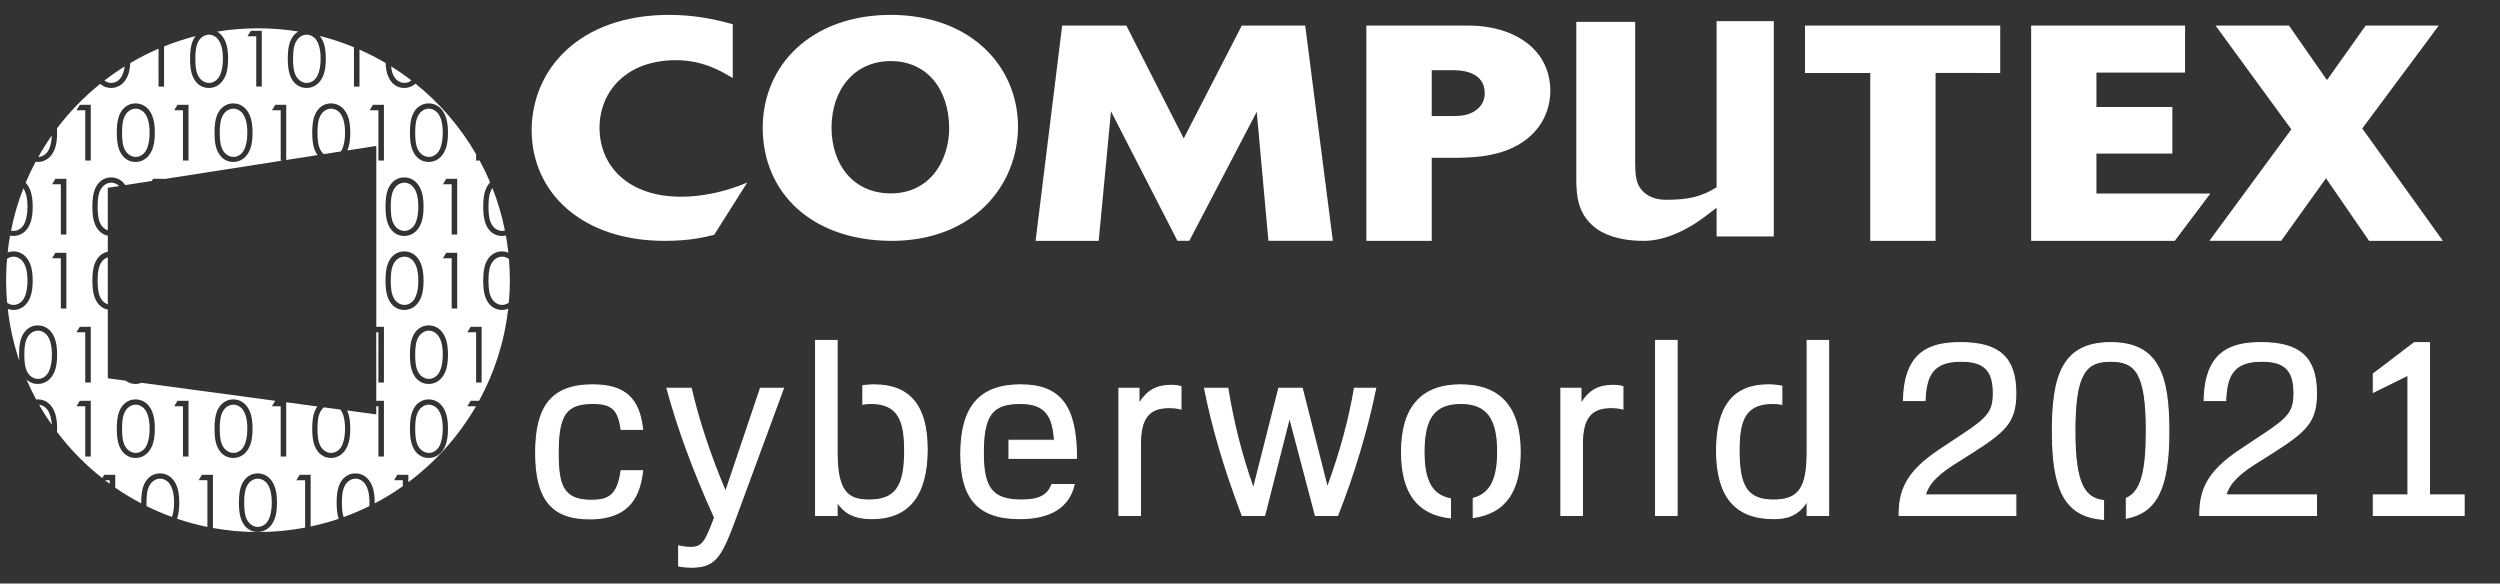
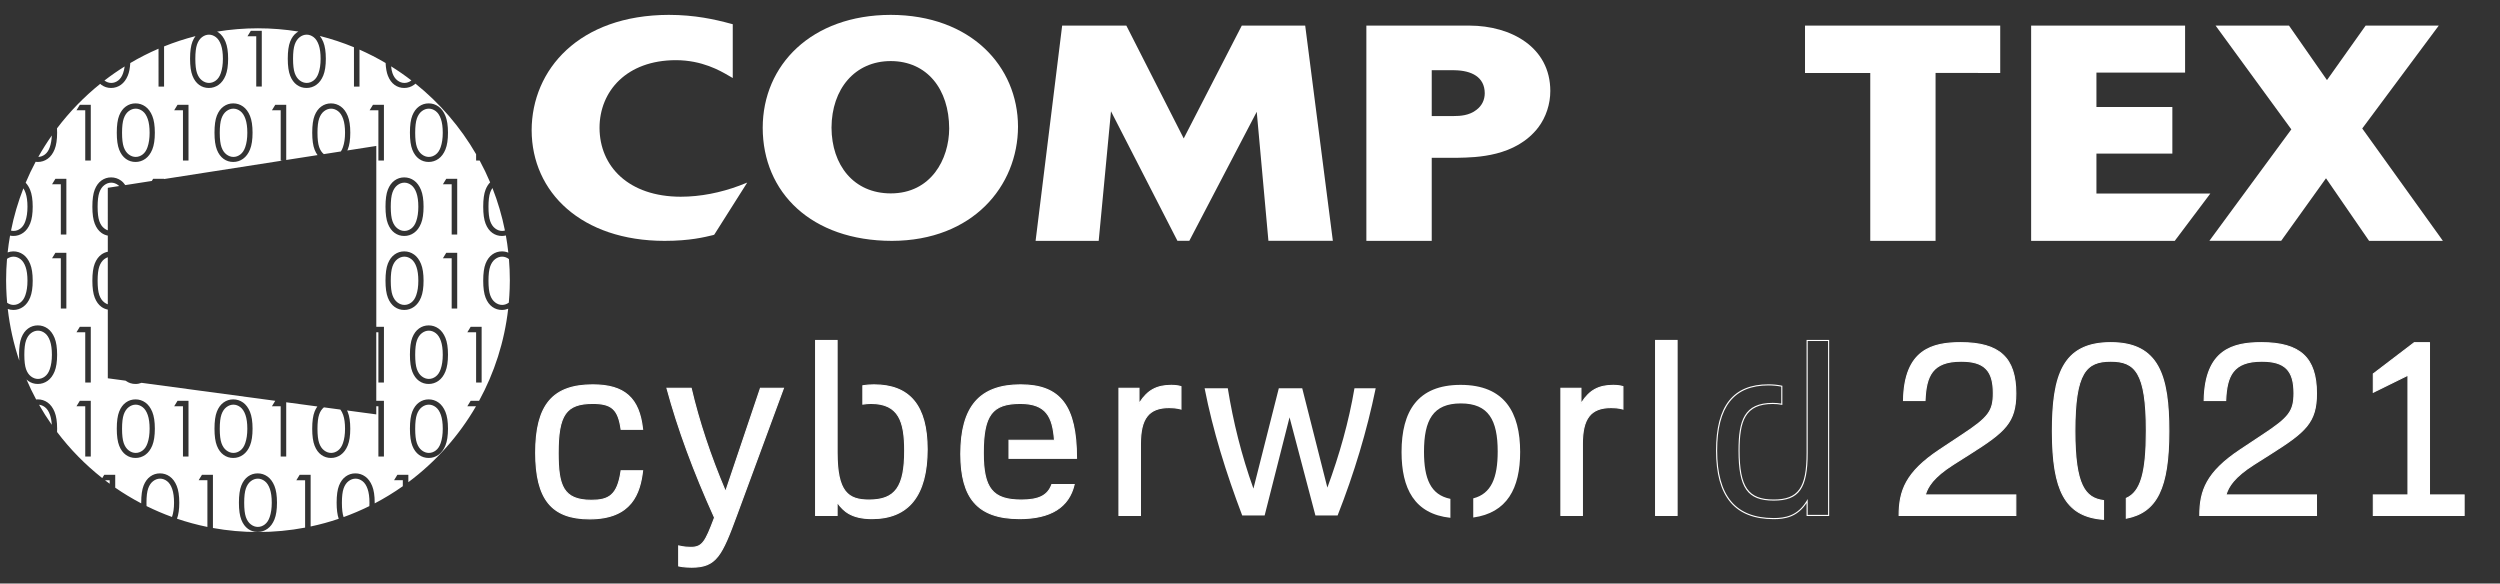
<svg xmlns="http://www.w3.org/2000/svg" version="1.1" id="svg2" x="0px" y="0px" width="1122.52px" height="262px" viewBox="0 0 1122.52 262" enable-background="new 0 0 1122.52 262" xml:space="preserve">
  <rect x="0" y="0" width="1122.52" height="262" fill="#333333" stroke="none" />
  <rect x="-187.087" y="-132.285" fill="none" width="1496.691" height="1058.276" />
  <g>
    <path fill="#FFFFFF" d="M305.615,88.332c-23.293-0.044-36.382-13.532-36.422-30.955c0.04-16.479,12.199-30.332,34.263-30.361   c11.829,0,19.981,4.787,23.581,6.873l1.976,1.144V10.867l-1.002-0.253c-6.994-1.897-15.993-3.935-27.754-3.935   c-40.309,0.102-61.471,24.583-61.544,51.797c0.073,27.944,22.438,49.637,59.677,49.676c11.421,0,18.006-1.688,21.786-2.592   l0.501-0.161l0.268-0.409l14.568-23.021l-3.619,1.425C323.593,86.483,314.594,88.332,305.615,88.332" />
    <polygon fill="#FFFFFF" points="1095.385,106.046 1060.664,57.688 1095.009,11.509 1062.178,11.509 1044.83,35.961 1027.78,11.495    994.811,11.495 1028.828,58.087 992.037,108.114 1024.277,108.114 1044.395,80.043 1063.742,108.153 1096.871,108.153  " />
    <polygon fill="#FFFFFF" points="810.463,32.774 839.765,32.774 839.765,108.153 869.084,108.153 869.084,32.741 898.114,32.774    898.114,11.495 810.463,11.495  " />
    <polygon fill="#FFFFFF" points="941.316,86.887 941.316,68.958 975.404,68.958 975.404,48.033 941.316,48.033 941.316,32.585    981.122,32.585 981.122,11.509 911.995,11.509 911.995,108.153 976.497,108.153 976.901,107.588 992.471,86.887  " />
    <path fill="#FFFFFF" d="M659.834,11.495h-46.325v96.658h29.349V70.84h11.889c7.869-0.175,25.771-0.325,36.004-13.687   c3.399-4.524,5.351-10.385,5.351-16.286C696.1,21.178,678.473,11.539,659.834,11.495z M662.942,49.322   c-3.2,2.544-7.349,2.778-10.044,2.778h-10.04V31.534h10.138c7.743,0.098,13.639,3.035,13.669,10.327   C666.662,44.818,665.416,47.455,662.942,49.322z" />
    <polygon fill="#FFFFFF" points="557.563,11.509 531.5,62.154 505.737,11.495 476.916,11.495 464.99,108.153 493.323,108.153    498.844,49.97 528.664,108.114 534.021,108.114 564.283,50.198 569.528,108.114 598.459,108.114 586.046,11.509  " />
-     <path fill="#FFFFFF" d="M770.763,84.183l-0.015,0.02v-0.107c-6.979,4.393-13.075,5.608-22.738,5.608   c-6.966,0-11.826-3.542-13.14-8.848c-0.666-2.636-0.666-5.589-0.666-11.319V9.831h-26.432v71.486   c0.17,6.042,0.351,14.116,7.923,20.474c3.8,3.269,11.071,6.362,22.313,6.362c7.476,0,17.219-2.991,28.25-11.435l4.504-3.444v12.915   h25.683V9.476h-25.683V84.183z" />
    <g>
      <g>
        <path fill="#FFFFFF" d="M399.928,6.679c-35.551,0.059-57.436,22.467-57.464,50.698c0.028,29.015,21.81,50.737,58.048,50.776     c36.324-0.107,56.529-24.646,56.583-51.296C457.041,29.774,435.922,6.738,399.928,6.679z M399.928,86.838     c-16.664-0.029-26.5-12.734-26.572-29.52c0.073-17.389,10.482-29.871,26.572-29.894c16.343,0.023,26.217,12.612,26.266,30.278     C426.145,71.483,418.057,86.838,399.928,86.838z" />
      </g>
    </g>
  </g>
  <g>
    <path fill="#FFFFFF" d="M278.885,192.753c-1.315-9.313-4.602-11.614-12.71-11.614c-12.053,0-15.56,5.149-15.56,22.243   c0,15.121,2.521,21.257,14.901,21.257c8.108,0,11.834-2.52,13.368-13.258h9.643c-1.425,12.271-6.574,21.586-23.776,21.586   c-17.751,0-24.216-9.861-24.216-29.693c0-18.957,5.807-30.463,25.64-30.463c14.792,0,20.928,6.465,22.353,19.942H278.885z" />
    <path fill="#FFFFFF" d="M264.75,233.217c-17.149,0-24.466-8.955-24.466-29.943c0-21.527,7.742-30.713,25.89-30.713   c14.348,0,21.106,6.031,22.602,20.166l0.029,0.276h-10.138l-0.03-0.215c-1.249-8.843-4.044-11.399-12.463-11.399   c-11.875,0-15.311,4.934-15.311,21.993c0,14.526,2.115,21.007,14.652,21.007c7.627,0,11.536-1.951,13.121-13.043l0.031-0.215h10.14   l-0.032,0.279C287.597,221.563,283.801,233.217,264.75,233.217z M266.175,173.061c-17.797,0-25.39,9.035-25.39,30.213   c0,20.639,7.167,29.443,23.966,29.443c18.481,0,22.303-11.205,23.496-21.086h-9.146c-1.648,11.201-5.879,13.258-13.584,13.258   c-12.885,0-15.151-6.935-15.151-21.507c0-17.237,3.693-22.493,15.81-22.493c8.582,0,11.629,2.721,12.927,11.614h9.147   C286.729,178.88,280.113,173.061,266.175,173.061z" />
  </g>
  <g>
    <path fill="#FFFFFF" d="M330.824,231.104c-6.902,18.737-9.423,23.56-20.271,23.56c-3.616,0-5.809-0.548-5.809-0.548v-8.985   c0,0,2.302,0.658,5.369,0.658c5.261,0,6.575-2.302,10.738-13.368c-8.766-19.395-16.107-38.68-21.367-58.074h10.849   c3.615,15.45,8.875,31.01,15.449,46.459l15.669-46.459h10.301L330.824,231.104z" />
    <path fill="#FFFFFF" d="M310.554,254.912c-3.605,0-5.777-0.532-5.868-0.557l-0.189-0.047v-9.512l0.319,0.092   c0.022,0.006,2.307,0.647,5.3,0.647c5.077,0,6.342-2.151,10.468-13.109c-9.435-20.887-16.415-39.866-21.337-58.018l-0.085-0.315   h11.373l0.045,0.193c3.455,14.764,8.563,30.175,15.18,45.813l15.516-46.006h10.838l-0.124,0.338l-20.929,56.758   C324.276,249.604,321.819,254.912,310.554,254.912z M304.995,253.914c0.604,0.127,2.612,0.498,5.559,0.498   c10.433,0,12.939-4.133,20.037-23.395l20.805-56.424h-9.762l-15.822,46.911l-0.257-0.604   c-6.727-15.803-11.912-31.381-15.418-46.307h-10.322c4.917,18.059,11.876,36.942,21.269,57.723l0.042,0.094l-0.037,0.097   c-4.191,11.14-5.598,13.53-10.973,13.53c-2.441,0-4.381-0.406-5.119-0.585L304.995,253.914L304.995,253.914z" />
  </g>
  <g>
    <path fill="#FFFFFF" d="M511.408,181.357c3.506-5.809,7.562-8.328,14.573-8.328c2.739,0,4.273,0.549,4.273,0.549v10.08   c0,0-1.862-0.657-5.26-0.657c-9.423,0-12.93,5.26-12.93,16.326v32.104h-9.643v-57.088h8.984L511.408,181.357L511.408,181.357z" />
    <path fill="#FFFFFF" d="M512.316,231.684h-10.143v-57.588h9.484v6.389c3.526-5.459,7.734-7.703,14.323-7.703   c2.751,0,4.293,0.539,4.357,0.563l0.166,0.061v10.607l-0.333-0.117c-0.019-0.006-1.871-0.643-5.177-0.643   c-9.006,0-12.68,4.657-12.68,16.076L512.316,231.684L512.316,231.684z M502.674,231.184h9.143v-31.855   c0-11.619,3.941-16.576,13.18-16.576c2.62,0,4.328,0.382,5.01,0.57v-9.561c-0.461-0.134-1.868-0.48-4.023-0.48   c-6.768,0-10.794,2.301-14.359,8.205l-0.464,0.77v-7.66h-8.484L502.674,231.184L502.674,231.184z" />
  </g>
  <g>
    <path fill="#FFFFFF" d="M557.758,231.434c-7.232-19.065-13.149-38.021-16.875-57.088h10.41c2.41,15.012,6.136,30.022,11.505,45.034   l11.396-45.034h10.52l11.285,44.596c5.479-14.901,9.644-29.693,12.163-44.596h9.532c-3.943,19.176-9.642,38.131-17.093,57.088   h-9.972l-11.614-44.05l-11.177,44.05H557.758z" />
-     <path fill="#FFFFFF" d="M600.771,231.684h-10.334l-0.05-0.188l-11.367-43.114l-10.987,43.302h-10.446l-0.063-0.162   c-7.942-20.938-13.466-39.625-16.886-57.129l-0.06-0.297h10.927l0.033,0.209c2.441,15.205,6.215,30.075,11.219,44.217   l11.241-44.426h10.906l0.048,0.188l11.089,43.813c5.603-15.359,9.487-29.693,11.872-43.793l0.035-0.207H618l-0.063,0.301   c-3.896,18.947-9.653,38.17-17.105,57.129L600.771,231.684z M590.822,231.184h9.609c7.372-18.781,13.076-37.817,16.956-56.588   h-9.016c-2.432,14.295-6.402,28.83-12.14,44.432l-0.278,0.76l-11.437-45.191h-10.13l-11.549,45.644l-0.276-0.773   c-5.128-14.335-8.991-29.43-11.483-44.868h-9.893c3.41,17.344,8.889,35.858,16.743,56.588h9.714l11.366-44.797L590.822,231.184z" />
  </g>
  <g>
    <path fill="#FFFFFF" d="M709.849,181.357c3.507-5.809,7.561-8.328,14.573-8.328c2.738,0,4.272,0.549,4.272,0.549v10.08   c0,0-1.862-0.657-5.26-0.657c-9.423,0-12.93,5.26-12.93,16.326v32.104h-9.643v-57.088h8.984v7.014H709.849z" />
    <path fill="#FFFFFF" d="M710.756,231.684h-10.143v-57.588h9.484v6.391c3.525-5.461,7.733-7.705,14.323-7.705   c2.751,0,4.293,0.539,4.356,0.563l0.166,0.061v10.607l-0.333-0.117c-0.019-0.006-1.87-0.643-5.177-0.643   c-9.006,0-12.68,4.657-12.68,16.076v32.355H710.756z M701.115,231.184h9.143v-31.855c0-11.619,3.94-16.576,13.18-16.576   c2.62,0,4.328,0.382,5.01,0.57v-9.561c-0.462-0.134-1.868-0.48-4.022-0.48c-6.769,0-10.793,2.301-14.359,8.205l-0.464,0.77v-7.66   h-8.484v56.588H701.115z" />
  </g>
  <g>
    <path fill="#FFFFFF" d="M753.021,231.434h-9.642v-78.564h9.642V231.434z" />
    <path fill="#FFFFFF" d="M753.271,231.684h-10.142v-79.064h10.142V231.684z M743.629,231.184h9.142v-78.064h-9.142V231.184z" />
  </g>
  <g>
    <path fill="#FFFFFF" d="M905.112,222.229v9.205h-52.377c0-11.615,3.507-19.725,18.189-29.477l10.081-6.684   c11.505-7.562,14.024-10.409,14.024-18.737c0-9.423-3.287-14.354-14.464-14.354c-13.478,0-15.778,7.123-16.217,17.642h-9.644   c0.329-21.587,11.506-25.97,25.642-25.97c17.641,0,24.764,6.903,24.764,22.791c0,12.931-4.712,17.095-20.271,26.955l-7.779,4.933   c-9.314,5.917-11.615,10.3-12.602,13.696H905.112L905.112,222.229z" />
    <path fill="#FFFFFF" d="M905.362,231.684h-52.877v-0.25c0-11.103,2.994-19.519,18.301-29.685l10.082-6.685   c11.833-7.775,13.913-10.547,13.913-18.528c0-10.149-3.984-14.104-14.214-14.104c-12.748,0-15.508,6.381-15.967,17.401l-0.01,0.239   h-10.138l0.005-0.254c0.353-23.102,13.284-26.215,25.891-26.215c17.533,0,25.014,6.891,25.014,23.041   c0,13.141-4.979,17.4-20.388,27.166l-7.779,4.932c-8.961,5.691-11.358,9.882-12.398,13.234h40.565V231.684z M852.986,231.184   h51.876v-8.705h-40.734l0.093-0.318c1.016-3.496,3.318-7.874,12.708-13.838l7.779-4.932c15.23-9.654,20.154-13.857,20.154-26.744   c0-16.012-7.103-22.541-24.514-22.541c-12.315,0-24.95,3.031-25.387,25.469h9.148c0.502-11.178,3.4-17.641,16.456-17.641   c10.451,0,14.714,4.229,14.714,14.604c0,8.707-2.86,11.536-14.138,18.945l-10.081,6.684   C856.058,212.131,853.031,220.374,852.986,231.184z" />
  </g>
  <g>
    <path fill="#FFFFFF" d="M947.738,153.854c-20.38,0-26.188,12.82-26.188,39.775c0,25.809,5.302,38.273,22.938,39.549v-8.412   c-8.885-1.188-12.855-8.146-12.855-31.246c0-25.858,4.931-31.338,16.105-31.338c11.177,0,15.998,5.588,15.998,31.229   c0,19.646-2.824,27.622-8.99,30.345v8.914c14.65-2.836,19.071-15.436,19.071-39.04   C973.817,166.564,968.009,153.854,947.738,153.854z" />
    <path fill="#FFFFFF" d="M944.738,233.447l-0.268-0.021c-8.857-0.64-14.667-4.041-18.284-10.704   c-3.333-6.14-4.886-15.385-4.886-29.094c0-24.71,4.423-40.025,26.438-40.025c21.925,0,26.329,15.315,26.329,40.025   c0,25.586-5.404,36.602-19.273,39.285l-0.298,0.059v-9.381l0.149-0.064c6.362-2.811,8.841-11.254,8.841-30.116   c0-26.343-5.078-30.979-15.748-30.979c-10.743,0-15.855,4.652-15.855,31.088c0,24.513,4.635,29.929,12.64,30.998l0.217,0.029   L944.738,233.447L944.738,233.447z M947.738,154.104c-18.907,0-25.938,10.713-25.938,39.525c0,27.303,6.088,37.987,22.438,39.279   v-7.926c-9.487-1.385-12.855-9.666-12.855-31.463c0-26.703,5.508-31.588,16.355-31.588c10.776,0,16.248,4.867,16.248,31.479   c0,18.953-2.522,27.539-8.99,30.506v8.447c13.358-2.729,18.571-13.631,18.571-38.734   C973.567,164.816,966.567,154.104,947.738,154.104z" />
  </g>
  <g>
    <path fill="#FFFFFF" d="M1040.111,222.229v9.205h-52.377c0-11.615,3.507-19.725,18.189-29.477l10.081-6.684   c11.505-7.562,14.024-10.409,14.024-18.737c0-9.423-3.287-14.354-14.464-14.354c-13.479,0-15.778,7.123-16.217,17.642h-9.644   c0.329-21.587,11.505-25.97,25.642-25.97c17.641,0,24.764,6.903,24.764,22.791c0,12.931-4.712,17.095-20.271,26.955l-7.779,4.933   c-9.314,5.917-11.615,10.3-12.603,13.696H1040.111L1040.111,222.229z" />
    <path fill="#FFFFFF" d="M1040.361,231.684h-52.877v-0.25c0-11.103,2.994-19.519,18.301-29.685l10.082-6.685   c11.833-7.775,13.913-10.547,13.913-18.528c0-10.149-3.984-14.104-14.214-14.104c-12.748,0-15.508,6.381-15.967,17.401l-0.01,0.239   h-10.138l0.004-0.254c0.354-23.102,13.285-26.215,25.892-26.215c17.532,0,25.014,6.891,25.014,23.041   c0,13.141-4.979,17.4-20.388,27.166l-7.779,4.932c-8.961,5.691-11.359,9.882-12.398,13.234h40.565V231.684z M987.985,231.184   h51.876v-8.705h-40.735l0.094-0.318c1.016-3.496,3.318-7.874,12.708-13.838l7.778-4.932c15.231-9.654,20.155-13.857,20.155-26.744   c0-16.012-7.103-22.541-24.514-22.541c-12.315,0-24.95,3.031-25.388,25.469h9.149c0.502-11.178,3.4-17.641,16.456-17.641   c10.451,0,14.714,4.229,14.714,14.604c0,8.707-2.86,11.536-14.138,18.945l-10.081,6.684   C991.057,212.131,988.03,220.374,987.985,231.184z" />
  </g>
  <g>
    <path fill="#FFFFFF" d="M1081.202,222.229v-53.801l-15.56,7.67v-8.218l18.408-14.024h6.794v68.373h15.559v9.205h-40.761v-9.205   H1081.202z" />
    <path fill="#FFFFFF" d="M1106.655,231.684h-41.261v-9.705h15.56V168.83l-15.56,7.67v-8.744l18.574-14.15h7.128v68.373h15.559   V231.684z M1065.894,231.184h40.261v-8.705h-15.559v-68.373h-6.46l-18.242,13.898v7.691l15.561-7.67v54.453h-15.561V231.184   L1065.894,231.184z" />
  </g>
  <path fill="#FFFFFF" d="M189.42,69.335c0.988,0.75,2.031,1.125,3.132,1.125c1.112,0,2.151-0.366,3.115-1.099  c0.965-0.732,1.696-1.831,2.195-3.296c0.624-1.784,0.938-3.93,0.938-6.44c0-2.521-0.278-4.586-0.834-6.193s-1.325-2.783-2.307-3.527  c-0.982-0.744-2.018-1.116-3.107-1.116c-1.112,0-2.156,0.372-3.132,1.116c-0.977,0.744-1.72,1.84-2.23,3.288  c-0.511,1.446-0.766,3.59-0.766,6.43c0,2.829,0.252,4.967,0.757,6.415C187.686,67.486,188.432,68.585,189.42,69.335z M9.201,135.811  c0.965-0.731,1.696-1.83,2.195-3.295c0.624-1.785,0.938-3.932,0.938-6.441c0-2.521-0.278-4.586-0.834-6.193  c-0.557-1.607-1.325-2.783-2.308-3.527c-0.981-0.744-2.017-1.116-3.106-1.116c-1.038,0-2.014,0.338-2.934,0.986  c-0.265,3.158-0.407,6.35-0.407,9.576c0,0,0,0,0,0c0,1.254,0.028,2.502,0.068,3.747c0.07,2.152,0.207,4.287,0.396,6.406  c0.912,0.628,1.869,0.957,2.877,0.957C7.198,136.91,8.237,136.544,9.201,135.811z M88.462,32.814  c0.505,1.448,1.251,2.547,2.239,3.297c0.987,0.75,2.03,1.125,3.132,1.125c1.111,0,2.15-0.366,3.115-1.099  c0.965-0.732,1.696-1.831,2.195-3.296c0.624-1.784,0.938-3.93,0.938-6.44c0-2.521-0.278-4.586-0.834-6.193  c-0.557-1.607-1.325-2.783-2.308-3.527c-0.981-0.744-2.017-1.116-3.106-1.116c-1.112,0-2.156,0.372-3.132,1.116  c-0.977,0.744-1.721,1.84-2.23,3.288c-0.51,1.447-0.766,3.591-0.766,6.43C87.705,29.228,87.957,31.366,88.462,32.814z   M132.346,19.969c-0.511,1.447-0.766,3.591-0.766,6.43c0,2.829,0.252,4.967,0.757,6.415c0.505,1.448,1.251,2.547,2.239,3.297  c0.987,0.75,2.03,1.125,3.132,1.125c1.111,0,2.15-0.366,3.115-1.099c0.965-0.732,1.696-1.831,2.195-3.296  c0.624-1.784,0.938-3.93,0.938-6.44c0-2.521-0.278-4.586-0.834-6.193c-0.557-1.607-1.325-2.783-2.308-3.527  c-0.981-0.744-2.017-1.116-3.106-1.116c-1.112,0-2.156,0.372-3.132,1.116C133.6,17.425,132.856,18.521,132.346,19.969z   M53.074,36.137c0.965-0.732,1.696-1.831,2.195-3.296c0.317-0.908,0.553-1.912,0.709-3.007c-3.136,1.96-6.168,4.07-9.088,6.319  c0.969,0.719,1.99,1.083,3.068,1.083C51.071,37.236,52.11,36.87,53.074,36.137z M220.088,99.266  c0.505,1.448,1.251,2.547,2.239,3.297c0.987,0.75,2.03,1.125,3.132,1.125c0.431,0,0.848-0.072,1.257-0.182  c-1.316-6.585-3.201-12.965-5.607-19.083c-0.401,0.569-0.742,1.231-1.012,1.998c-0.51,1.447-0.766,3.591-0.766,6.43  C219.331,95.68,219.583,97.818,220.088,99.266z M178.451,36.111c0.987,0.75,2.03,1.125,3.132,1.125c1.111,0,2.15-0.366,3.115-1.099  c0.009-0.007,0.016-0.016,0.025-0.022c-2.927-2.253-5.968-4.365-9.112-6.327c0.125,1.215,0.323,2.229,0.601,3.026  C176.717,34.262,177.463,35.361,178.451,36.111z M22.364,66.065c0.52-1.487,0.812-3.241,0.898-5.232  c-2.175,3.094-4.197,6.303-6.059,9.615c1.055-0.032,2.045-0.387,2.965-1.086C21.133,68.629,21.865,67.53,22.364,66.065z   M20.16,182.809c-0.836-0.633-1.712-0.979-2.625-1.074c1.766,3.098,3.673,6.103,5.714,9.007c-0.104-1.728-0.364-3.197-0.782-4.406  C21.911,184.729,21.142,183.552,20.16,182.809z M49.245,217.21v-1.579h-2.112C47.831,216.165,48.535,216.691,49.245,217.21z   M9.201,102.589c0.965-0.732,1.696-1.831,2.195-3.296c0.624-1.784,0.938-3.93,0.938-6.44c0-2.521-0.278-4.586-0.834-6.193  c-0.279-0.807-0.613-1.505-1-2.094C8.118,90.648,6.25,96.988,4.943,103.53c0.375,0.094,0.754,0.158,1.143,0.158  C7.198,103.688,8.237,103.322,9.201,102.589z M75.003,216.033c-0.982-0.744-2.018-1.116-3.107-1.116  c-1.111,0-2.156,0.372-3.132,1.116c-0.976,0.742-1.72,1.84-2.229,3.287c-0.512,1.447-0.767,3.592-0.767,6.432  c0,0.521,0.012,1.011,0.029,1.485c3.7,1.829,7.515,3.462,11.431,4.885c0.609-1.771,0.917-3.893,0.917-6.37  c0-2.521-0.277-4.586-0.834-6.193C76.754,217.952,75.985,216.775,75.003,216.033z M162.752,216.033  c-0.982-0.744-2.018-1.116-3.107-1.116c-1.111,0-2.156,0.372-3.132,1.116c-0.976,0.742-1.72,1.84-2.229,3.287  c-0.511,1.447-0.767,3.592-0.767,6.432c0,2.828,0.252,4.966,0.757,6.414c0.001,0.005,0.004,0.009,0.005,0.013  c3.963-1.433,7.822-3.083,11.565-4.932c0.027-0.486,0.048-0.979,0.048-1.495c0-2.521-0.277-4.586-0.834-6.193  C164.503,217.952,163.734,216.775,162.752,216.033z M13.921,169.016c0.988,0.75,2.031,1.123,3.132,1.123  c1.112,0,2.151-0.365,3.115-1.099c0.965-0.731,1.697-1.831,2.195-3.297c0.624-1.783,0.938-3.931,0.938-6.438  c0-2.521-0.278-4.587-0.834-6.193c-0.556-1.607-1.325-2.783-2.307-3.526c-0.982-0.744-2.018-1.116-3.107-1.116  c-1.112,0-2.156,0.372-3.132,1.116c-0.977,0.743-1.72,1.84-2.23,3.287c-0.511,1.446-0.766,3.592-0.766,6.433  c0,2.827,0.252,4.965,0.757,6.413S12.933,168.266,13.921,169.016z M57.796,69.335c0.988,0.75,2.031,1.125,3.132,1.125  c1.112,0,2.151-0.366,3.115-1.099c0.965-0.732,1.697-1.831,2.195-3.296c0.624-1.784,0.938-3.93,0.938-6.44  c0-2.521-0.278-4.586-0.834-6.193s-1.325-2.783-2.307-3.527c-0.982-0.744-2.018-1.116-3.107-1.116c-1.112,0-2.156,0.372-3.132,1.116  c-0.977,0.744-1.72,1.84-2.23,3.288c-0.511,1.446-0.766,3.59-0.766,6.43c0,2.829,0.252,4.967,0.757,6.415  C56.062,67.486,56.808,68.585,57.796,69.335z M195.659,182.809c-0.982-0.744-2.018-1.115-3.107-1.115  c-1.112,0-2.156,0.371-3.132,1.115c-0.977,0.743-1.72,1.84-2.23,3.287c-0.511,1.448-0.766,3.592-0.766,6.432  c0,2.828,0.252,4.967,0.757,6.414c0.505,1.449,1.251,2.548,2.239,3.298s2.031,1.124,3.132,1.124c1.112,0,2.151-0.366,3.115-1.1  c0.965-0.731,1.696-1.83,2.195-3.297c0.624-1.783,0.938-3.93,0.938-6.439c0-2.521-0.278-4.586-0.834-6.192  S196.641,183.552,195.659,182.809z M44.599,119.642c-0.511,1.448-0.766,3.592-0.766,6.432c0,2.829,0.252,4.967,0.757,6.415  s1.251,2.548,2.239,3.297c0.508,0.386,1.031,0.669,1.569,0.855v-21.139c-0.541,0.186-1.065,0.467-1.569,0.852  C45.853,117.098,45.109,118.194,44.599,119.642z M152.827,183.897l-7.388-0.993c-0.922,0.74-1.634,1.8-2.125,3.191  c-0.511,1.448-0.766,3.592-0.766,6.432c0,2.828,0.252,4.967,0.757,6.414c0.505,1.449,1.251,2.548,2.239,3.298  s2.031,1.124,3.132,1.124c1.112,0,2.151-0.366,3.115-1.1c0.965-0.731,1.696-1.83,2.195-3.297c0.624-1.783,0.938-3.93,0.938-6.439  c0-2.521-0.278-4.586-0.834-6.192C153.752,185.356,153.324,184.557,152.827,183.897z M187.833,126.074  c0-2.521-0.278-4.586-0.834-6.193c-0.557-1.607-1.325-2.783-2.308-3.527c-0.981-0.744-2.017-1.116-3.106-1.116  c-1.112,0-2.156,0.372-3.132,1.116c-0.977,0.744-1.721,1.84-2.23,3.288c-0.511,1.448-0.766,3.592-0.766,6.432  c0,2.829,0.252,4.967,0.757,6.415s1.251,2.548,2.239,3.297c0.986,0.75,2.03,1.124,3.132,1.124c1.111,0,2.15-0.366,3.115-1.1  c0.965-0.731,1.696-1.83,2.195-3.295C187.52,130.731,187.833,128.584,187.833,126.074z M228.52,116.324  c-0.968-0.721-1.987-1.086-3.061-1.086c-1.112,0-2.156,0.372-3.132,1.116c-0.977,0.744-1.721,1.84-2.23,3.288  c-0.51,1.448-0.766,3.592-0.766,6.432c0,2.829,0.252,4.967,0.757,6.415s1.251,2.548,2.239,3.297c0.986,0.75,2.03,1.124,3.132,1.124  c1.068,0,2.068-0.348,3.001-1.025c0.185-2.098,0.32-4.209,0.389-6.338c0.041-1.245,0.068-2.492,0.068-3.747c0,0,0,0,0,0  C228.918,122.608,228.779,119.449,228.52,116.324z M221.051,137.794c-1.283-0.919-2.284-2.289-3.005-4.11  c-0.721-1.822-1.081-4.373-1.081-7.652c0-3.303,0.354-5.856,1.063-7.661c0.709-1.804,1.711-3.172,3.006-4.103  c1.294-0.931,2.74-1.396,4.341-1.396c1.019,0,1.971,0.207,2.869,0.575c-0.282-2.6-0.646-5.176-1.103-7.721  c-0.57,0.135-1.154,0.225-1.766,0.225c-1.602,0-3.042-0.459-4.324-1.379c-1.283-0.919-2.284-2.29-3.005-4.111  c-0.721-1.821-1.081-4.372-1.081-7.651c0-3.303,0.354-5.856,1.063-7.661c0.521-1.328,1.205-2.415,2.044-3.269  c-1.412-3.348-2.982-6.613-4.698-9.787h-1.6v-2.858c-7.05-12.183-16.309-22.924-27.227-31.685c-0.204,0.182-0.404,0.371-0.624,0.527  c-1.328,0.947-2.804,1.421-4.426,1.421c-1.602,0-3.042-0.459-4.324-1.379c-1.283-0.919-2.284-2.29-3.005-4.111  c-0.573-1.444-0.913-3.356-1.031-5.719c-3.772-2.223-7.685-4.232-11.722-6.013v16.594h-2.485V21.215  c-4.938-2.038-10.05-3.738-15.311-5.068c0.593,0.75,1.111,1.629,1.535,2.666c0.767,1.873,1.149,4.387,1.149,7.542  c0,3.144-0.377,5.646-1.132,7.508c-0.755,1.861-1.796,3.266-3.124,4.213c-1.328,0.947-2.804,1.421-4.426,1.421  c-1.602,0-3.042-0.459-4.324-1.379c-1.283-0.919-2.284-2.29-3.005-4.111c-0.722-1.821-1.081-4.371-1.081-7.651  c0-3.303,0.354-5.856,1.063-7.661c0.709-1.804,1.711-3.172,3.006-4.103c0.229-0.165,0.468-0.296,0.706-0.432  c-5.914-0.955-11.979-1.459-18.163-1.459c-6.247,0-12.373,0.515-18.344,1.49c0.228,0.13,0.458,0.253,0.677,0.409  c1.315,0.937,2.357,2.341,3.124,4.213c0.766,1.873,1.148,4.387,1.148,7.542c0,3.144-0.377,5.646-1.132,7.508  c-0.755,1.861-1.796,3.266-3.124,4.213c-1.328,0.947-2.804,1.421-4.426,1.421c-1.602,0-3.042-0.459-4.324-1.379  c-1.283-0.919-2.284-2.29-3.005-4.111c-0.721-1.821-1.081-4.371-1.081-7.651c0-3.303,0.354-5.856,1.063-7.661  c0.374-0.952,0.835-1.774,1.373-2.484c-4.836,1.235-9.545,2.785-14.108,4.621v18.038h-2.485V21.865  c-4.378,1.884-8.611,4.038-12.683,6.438c-0.128,2.245-0.484,4.102-1.075,5.56c-0.755,1.861-1.796,3.266-3.124,4.213  c-1.328,0.947-2.804,1.421-4.426,1.421c-1.602,0-3.042-0.459-4.324-1.379c-0.196-0.14-0.373-0.311-0.555-0.472  c-7.257,5.84-13.778,12.556-19.402,19.991c0.035,0.62,0.057,1.263,0.057,1.942c0,3.144-0.377,5.646-1.132,7.508  c-0.755,1.861-1.796,3.266-3.124,4.213c-1.328,0.947-2.804,1.421-4.426,1.421c-0.333,0-0.654-0.032-0.973-0.072  c-1.628,3.053-3.124,6.187-4.473,9.398c0.802,0.851,1.479,1.913,2.013,3.218c0.766,1.873,1.148,4.387,1.148,7.542  c0,3.144-0.377,5.646-1.132,7.508c-0.755,1.861-1.796,3.266-3.124,4.213c-1.328,0.947-2.804,1.421-4.426,1.421  c-0.516,0-1.009-0.065-1.492-0.161c-0.444,2.488-0.8,5.006-1.079,7.548c0.81-0.299,1.662-0.466,2.57-0.466  c1.623,0,3.092,0.468,4.409,1.404c1.315,0.937,2.357,2.341,3.124,4.213c0.766,1.873,1.148,4.387,1.148,7.542  c0,3.144-0.377,5.646-1.132,7.508c-0.755,1.86-1.796,3.267-3.124,4.213c-1.328,0.948-2.804,1.422-4.426,1.422  c-0.888,0-1.721-0.156-2.511-0.438c0.914,8.018,2.661,15.782,5.162,23.202c-0.062-0.833-0.096-1.72-0.096-2.676  c0-3.303,0.354-5.856,1.064-7.661s1.711-3.172,3.005-4.103s2.741-1.396,4.341-1.396c1.623,0,3.092,0.469,4.409,1.404  c1.315,0.936,2.357,2.342,3.124,4.213c0.766,1.873,1.148,4.387,1.148,7.543c0,3.144-0.377,5.646-1.132,7.508  c-0.755,1.86-1.796,3.266-3.124,4.213s-2.804,1.422-4.426,1.422c-1.601,0-3.042-0.461-4.324-1.379  c-0.267-0.191-0.514-0.414-0.756-0.645c1.319,3.072,2.766,6.075,4.342,8.999c0.245-0.022,0.486-0.055,0.739-0.055  c1.623,0,3.092,0.469,4.409,1.405c1.315,0.936,2.357,2.34,3.124,4.213c0.766,1.873,1.148,4.387,1.148,7.541  c0,0.516-0.014,1.009-0.034,1.49c5.852,7.733,12.674,14.69,20.287,20.69l0.908-1.485h4.92v5.79c3.735,2.575,7.634,4.931,11.675,7.05  c0-0.105-0.004-0.204-0.004-0.311c0-3.303,0.354-5.855,1.064-7.661c0.71-1.805,1.711-3.172,3.005-4.103  c1.294-0.932,2.741-1.396,4.341-1.396c1.623,0,3.092,0.469,4.409,1.405c1.316,0.937,2.358,2.341,3.124,4.213  c0.766,1.873,1.149,4.388,1.149,7.542c0,2.979-0.342,5.373-1.021,7.2c4.432,1.504,8.986,2.744,13.646,3.694v-20.973h-3.934  l1.498-2.451h4.92v23.899c6.562,1.186,13.318,1.81,20.222,1.81c7.236,0,14.311-0.688,21.169-1.986v-21.271h-3.934l1.498-2.451h4.92  v23.223c4.297-0.914,8.504-2.071,12.605-3.458c-0.62-1.787-0.934-4.193-0.934-7.235c0-3.303,0.354-5.855,1.064-7.661  c0.71-1.805,1.711-3.172,3.005-4.103c1.294-0.932,2.741-1.396,4.341-1.396c1.623,0,3.092,0.469,4.409,1.405  c1.316,0.937,2.358,2.341,3.124,4.213c0.766,1.873,1.149,4.388,1.149,7.542c0,0.109-0.004,0.212-0.005,0.319  c4.388-2.3,8.605-4.88,12.63-7.715v-2.683h-3.934l1.498-2.451h4.92v3.332c12.294-9.168,22.661-20.774,30.384-34.104h-3.895  l1.498-2.452h3.778c6.849-12.531,11.394-26.5,13.068-41.339c-0.884,0.356-1.817,0.557-2.811,0.557  C223.774,139.173,222.333,138.713,221.051,137.794z M185.121,51.919c0.709-1.804,1.711-3.172,3.005-4.103s2.741-1.396,4.341-1.396  c1.623,0,3.092,0.468,4.409,1.404c1.315,0.937,2.357,2.341,3.124,4.213c0.766,1.873,1.148,4.387,1.148,7.542  c0,3.144-0.377,5.646-1.132,7.508c-0.755,1.861-1.796,3.266-3.124,4.213c-1.328,0.947-2.804,1.421-4.426,1.421  c-1.601,0-3.042-0.459-4.324-1.379c-1.283-0.919-2.284-2.29-3.005-4.111s-1.081-4.371-1.081-7.651  C184.057,56.277,184.411,53.724,185.121,51.919z M174.154,85.148c0.709-1.804,1.711-3.172,3.006-4.103  c1.294-0.931,2.74-1.396,4.341-1.396c1.623,0,3.092,0.468,4.409,1.404c1.315,0.938,2.357,2.341,3.124,4.213  c0.766,1.873,1.148,4.387,1.148,7.542c0,3.144-0.377,5.646-1.132,7.508c-0.755,1.861-1.796,3.266-3.124,4.213  c-1.328,0.947-2.804,1.421-4.426,1.421c-1.602,0-3.042-0.459-4.324-1.379c-1.283-0.919-2.284-2.29-3.005-4.111  c-0.721-1.821-1.081-4.372-1.081-7.651C173.09,89.506,173.444,86.953,174.154,85.148z M112.622,13.827h4.92v25.042h-2.485V16.278  h-3.933L112.622,13.827z M97.371,51.919c0.709-1.804,1.711-3.172,3.005-4.103s2.741-1.396,4.341-1.396  c1.623,0,3.092,0.468,4.409,1.404c1.315,0.937,2.357,2.341,3.124,4.213c0.766,1.873,1.148,4.387,1.148,7.542  c0,3.144-0.377,5.646-1.132,7.508c-0.755,1.861-1.796,3.266-3.124,4.213c-1.328,0.947-2.804,1.421-4.426,1.421  c-1.601,0-3.042-0.459-4.324-1.379c-1.283-0.919-2.284-2.29-3.005-4.111s-1.081-4.371-1.081-7.651  C96.307,56.277,96.661,53.724,97.371,51.919z M79.716,47.05h4.92v25.042h-2.485v-22.59h-3.933L79.716,47.05z M53.497,51.919  c0.709-1.804,1.711-3.172,3.005-4.103s2.741-1.396,4.341-1.396c1.623,0,3.092,0.468,4.409,1.404  c1.315,0.937,2.357,2.341,3.124,4.213c0.766,1.873,1.148,4.387,1.148,7.542c0,3.144-0.377,5.646-1.132,7.508  c-0.755,1.861-1.796,3.266-3.124,4.213c-1.328,0.947-2.804,1.421-4.426,1.421c-1.601,0-3.042-0.459-4.324-1.379  c-1.283-0.919-2.284-2.29-3.005-4.111s-1.081-4.371-1.081-7.651C52.433,56.277,52.787,53.724,53.497,51.919z M29.795,138.543H27.31  v-22.591h-3.933l1.498-2.451h4.92V138.543z M29.795,105.321H27.31V82.73h-3.933l1.498-2.451h4.92V105.321z M40.762,204.998h-2.485  v-22.591h-3.933l1.498-2.452h4.92V204.998z M40.762,171.773h-2.485v-22.592h-3.933l1.498-2.451h4.92V171.773z M40.762,72.092h-2.485  v-22.59h-3.933l1.498-2.452h4.92V72.092z M68.393,199.993c-0.755,1.86-1.796,3.266-3.124,4.213  c-1.328,0.948-2.804,1.422-4.426,1.422c-1.601,0-3.042-0.46-4.324-1.379c-1.283-0.919-2.284-2.29-3.005-4.11  c-0.721-1.822-1.081-4.373-1.081-7.654c0-3.303,0.354-5.855,1.064-7.66s1.711-3.172,3.005-4.104  c1.294-0.931,2.741-1.396,4.341-1.396c1.623,0,3.092,0.469,4.409,1.405c1.315,0.936,2.357,2.34,3.124,4.213  c0.766,1.873,1.148,4.387,1.148,7.541C69.525,195.629,69.148,198.131,68.393,199.993z M84.636,204.998h-2.485v-22.591h-3.933  l1.498-2.452h4.92V204.998z M100.393,204.249c-1.283-0.919-2.284-2.29-3.005-4.11c-0.721-1.822-1.081-4.373-1.081-7.654  c0-3.303,0.354-5.855,1.064-7.66s1.711-3.172,3.005-4.104c1.294-0.931,2.741-1.396,4.341-1.396c1.623,0,3.092,0.469,4.409,1.405  c1.315,0.936,2.357,2.34,3.124,4.213c0.766,1.873,1.148,4.387,1.148,7.541c0,3.145-0.377,5.646-1.132,7.509  c-0.755,1.86-1.796,3.266-3.124,4.213c-1.328,0.948-2.804,1.422-4.426,1.422C103.116,205.628,101.675,205.168,100.393,204.249z   M123.236,233.217c-0.755,1.861-1.796,3.266-3.124,4.213c-1.327,0.948-2.804,1.422-4.426,1.422c-1.601,0-3.042-0.459-4.324-1.379  c-1.282-0.918-2.283-2.289-3.005-4.111c-0.721-1.82-1.081-4.372-1.081-7.652c0-3.303,0.354-5.855,1.064-7.661  c0.71-1.805,1.711-3.172,3.005-4.103c1.294-0.932,2.741-1.396,4.341-1.396c1.623,0,3.092,0.469,4.409,1.405  c1.316,0.937,2.358,2.341,3.124,4.213c0.766,1.873,1.149,4.388,1.149,7.542C124.368,228.854,123.991,231.355,123.236,233.217z   M172.385,171.773H169.9v-22.592h-0.95v30.773h3.436v25.043H169.9v-22.591h-0.95v3.659l-13.13-1.767  c0.102,0.215,0.212,0.415,0.306,0.644c0.766,1.873,1.148,4.387,1.148,7.541c0,3.145-0.377,5.646-1.132,7.509  c-0.755,1.86-1.796,3.266-3.124,4.213c-1.328,0.948-2.804,1.422-4.426,1.422c-1.601,0-3.042-0.46-4.324-1.379  c-1.283-0.919-2.284-2.29-3.005-4.11c-0.721-1.822-1.081-4.373-1.081-7.654c0-3.303,0.354-5.855,1.064-7.66  c0.345-0.877,0.762-1.646,1.245-2.317l-13.98-1.88v24.371h-2.485v-22.591h-3.933l1.493-2.443l-60.031-8.075  c-0.855,0.33-1.755,0.516-2.712,0.516c-1.601,0-3.042-0.461-4.324-1.379c-0.041-0.029-0.076-0.068-0.116-0.1l-8.004-1.076v-30.834  c-1.021-0.2-1.974-0.596-2.847-1.222c-1.283-0.919-2.284-2.289-3.005-4.11c-0.721-1.822-1.081-4.373-1.081-7.652  c0-3.303,0.354-5.856,1.063-7.661c0.709-1.804,1.712-3.172,3.006-4.103c0.882-0.634,1.84-1.035,2.863-1.237v-7.237  c-1.021-0.2-1.974-0.595-2.847-1.222c-1.283-0.919-2.284-2.29-3.005-4.111c-0.721-1.821-1.081-4.372-1.081-7.651  c0-3.303,0.354-5.856,1.063-7.661c0.709-1.804,1.712-3.172,3.006-4.103c1.294-0.931,2.74-1.396,4.341-1.396  c1.623,0,3.092,0.468,4.409,1.404c0.743,0.53,1.39,1.225,1.958,2.053l11.914-1.858l0.592-0.969h4.92v0.109l53.184-8.296h-0.828  v-22.59h-3.933l1.498-2.452h4.92v24.783l14.057-2.192c-0.506-0.689-0.942-1.492-1.305-2.41c-0.721-1.821-1.081-4.371-1.081-7.651  c0-3.303,0.354-5.856,1.064-7.661c0.709-1.804,1.711-3.172,3.005-4.103s2.741-1.396,4.341-1.396c1.623,0,3.092,0.468,4.409,1.404  c1.315,0.937,2.357,2.341,3.124,4.213c0.766,1.873,1.148,4.387,1.148,7.542c0,3.144-0.377,5.646-1.132,7.508  c-0.068,0.167-0.15,0.311-0.223,0.471l13.03-2.033v81.205h3.436V171.773z M172.385,72.092H169.9v-22.59h-3.933l1.498-2.452h4.92  V72.092z M181.5,139.173c-1.602,0-3.042-0.46-4.324-1.379c-1.283-0.919-2.284-2.289-3.005-4.11  c-0.721-1.822-1.081-4.373-1.081-7.652c0-3.303,0.354-5.856,1.063-7.661c0.709-1.804,1.711-3.172,3.006-4.103  c1.294-0.931,2.74-1.396,4.341-1.396c1.623,0,3.092,0.468,4.409,1.404c1.315,0.937,2.357,2.341,3.124,4.213  c0.766,1.873,1.148,4.387,1.148,7.542c0,3.144-0.377,5.646-1.132,7.508c-0.755,1.86-1.796,3.267-3.124,4.213  C184.598,138.699,183.122,139.173,181.5,139.173z M200.017,199.993c-0.755,1.86-1.796,3.266-3.124,4.213  c-1.328,0.948-2.804,1.422-4.426,1.422c-1.601,0-3.042-0.46-4.324-1.379c-1.283-0.919-2.284-2.29-3.005-4.11  c-0.721-1.822-1.081-4.373-1.081-7.654c0-3.303,0.354-5.855,1.064-7.66s1.711-3.172,3.005-4.104  c1.294-0.931,2.741-1.396,4.341-1.396c1.623,0,3.092,0.469,4.409,1.405c1.315,0.936,2.357,2.34,3.124,4.213  c0.766,1.873,1.148,4.387,1.148,7.541C201.149,195.629,200.772,198.131,200.017,199.993z M200.017,166.77  c-0.755,1.86-1.796,3.266-3.124,4.213s-2.804,1.422-4.426,1.422c-1.601,0-3.042-0.461-4.324-1.379  c-1.283-0.92-2.284-2.291-3.005-4.111c-0.721-1.821-1.081-4.373-1.081-7.653c0-3.303,0.354-5.856,1.064-7.661  s1.711-3.172,3.005-4.103s2.741-1.396,4.341-1.396c1.623,0,3.092,0.469,4.409,1.404c1.315,0.936,2.357,2.342,3.124,4.213  c0.766,1.873,1.148,4.387,1.148,7.543C201.149,162.405,200.772,164.907,200.017,166.77z M205.293,138.543h-2.485v-22.591h-3.933  l1.498-2.451h4.92V138.543z M205.293,105.321h-2.485V82.73h-3.933l1.498-2.451h4.92V105.321z M216.26,171.773h-2.485v-22.592h-3.933  l1.498-2.451h4.92V171.773z M178.453,102.563c0.987,0.75,2.03,1.125,3.132,1.125c1.111,0,2.15-0.366,3.115-1.099  c0.965-0.732,1.696-1.831,2.195-3.296c0.624-1.784,0.938-3.93,0.938-6.44c0-2.521-0.278-4.586-0.834-6.193  c-0.557-1.607-1.325-2.783-2.308-3.527c-0.981-0.744-2.017-1.116-3.106-1.116c-1.112,0-2.156,0.372-3.132,1.116  c-0.977,0.744-1.721,1.84-2.23,3.288c-0.511,1.447-0.766,3.591-0.766,6.43c0,2.829,0.252,4.967,0.757,6.415  C176.719,100.714,177.465,101.813,178.453,102.563z M195.659,149.585c-0.982-0.744-2.018-1.116-3.107-1.116  c-1.112,0-2.156,0.372-3.132,1.116c-0.977,0.743-1.72,1.84-2.23,3.287c-0.511,1.446-0.766,3.592-0.766,6.433  c0,2.827,0.252,4.965,0.757,6.413s1.251,2.548,2.239,3.298s2.031,1.123,3.132,1.123c1.112,0,2.151-0.365,3.115-1.099  c0.965-0.731,1.696-1.831,2.195-3.297c0.624-1.783,0.938-3.931,0.938-6.438c0-2.521-0.278-4.587-0.834-6.193  C197.41,151.504,196.641,150.328,195.659,149.585z M64.035,182.809c-0.982-0.744-2.018-1.115-3.107-1.115  c-1.112,0-2.156,0.371-3.132,1.115c-0.977,0.743-1.72,1.84-2.23,3.287c-0.511,1.448-0.766,3.592-0.766,6.432  c0,2.828,0.252,4.967,0.757,6.414c0.505,1.449,1.251,2.548,2.239,3.298s2.031,1.124,3.132,1.124c1.112,0,2.151-0.366,3.115-1.1  c0.965-0.731,1.697-1.83,2.195-3.297c0.624-1.783,0.938-3.93,0.938-6.439c0-2.521-0.278-4.586-0.834-6.192  S65.017,183.552,64.035,182.809z M111.05,192.527c0-2.521-0.278-4.586-0.834-6.192s-1.325-2.783-2.307-3.526  c-0.982-0.744-2.018-1.115-3.107-1.115c-1.112,0-2.156,0.371-3.132,1.115c-0.977,0.743-1.72,1.84-2.23,3.287  c-0.511,1.448-0.766,3.592-0.766,6.432c0,2.828,0.252,4.967,0.757,6.414c0.505,1.449,1.251,2.548,2.239,3.298  s2.031,1.124,3.132,1.124c1.112,0,2.151-0.366,3.115-1.1c0.965-0.731,1.696-1.83,2.195-3.297  C110.737,197.184,111.05,195.037,111.05,192.527z M101.67,69.335c0.988,0.75,2.031,1.125,3.132,1.125  c1.112,0,2.151-0.366,3.115-1.099c0.965-0.732,1.696-1.831,2.195-3.296c0.624-1.784,0.938-3.93,0.938-6.44  c0-2.521-0.278-4.586-0.834-6.193s-1.325-2.783-2.307-3.527c-0.982-0.744-2.018-1.116-3.107-1.116c-1.112,0-2.156,0.372-3.132,1.116  c-0.977,0.744-1.72,1.84-2.23,3.288c-0.511,1.446-0.766,3.59-0.766,6.43c0,2.829,0.252,4.967,0.757,6.415  C99.936,67.486,100.682,68.585,101.67,69.335z M118.877,216.033c-0.982-0.744-2.018-1.116-3.107-1.116  c-1.111,0-2.156,0.372-3.132,1.116c-0.976,0.742-1.72,1.84-2.229,3.287c-0.511,1.447-0.767,3.592-0.767,6.432  c0,2.828,0.252,4.966,0.757,6.414s1.251,2.547,2.239,3.297s2.031,1.124,3.132,1.124c1.112,0,2.151-0.366,3.115-1.099  c0.965-0.732,1.697-1.831,2.196-3.297c0.624-1.783,0.937-3.931,0.937-6.439c0-2.521-0.277-4.586-0.834-6.193  C120.628,217.952,119.859,216.775,118.877,216.033z M151.784,49.905c-0.982-0.744-2.018-1.116-3.107-1.116  c-1.112,0-2.156,0.372-3.132,1.116c-0.977,0.744-1.72,1.84-2.23,3.288c-0.511,1.446-0.766,3.59-0.766,6.43  c0,2.829,0.252,4.967,0.757,6.415c0.478,1.37,1.179,2.416,2.089,3.162l7.656-1.194c0.371-0.554,0.684-1.199,0.937-1.94  c0.624-1.784,0.938-3.93,0.938-6.44c0-2.521-0.278-4.586-0.834-6.193S152.766,50.649,151.784,49.905z M49.961,82.017  c-1.112,0-2.156,0.372-3.132,1.116c-0.977,0.744-1.721,1.84-2.23,3.288c-0.511,1.447-0.766,3.591-0.766,6.43  c0,2.829,0.252,4.967,0.757,6.415c0.505,1.448,1.251,2.547,2.239,3.297c0.508,0.386,1.031,0.668,1.569,0.856V84.33l5.105-0.796  c-0.144-0.138-0.283-0.284-0.437-0.4C52.086,82.389,51.051,82.017,49.961,82.017z" />
  <g>
    <path fill="#FFFFFF" d="M392.406,172.811c-1.776,0-3.428,0.129-4.965,0.385v8.25c1.121-0.188,2.324-0.307,3.65-0.307   c12.49,0,15.121,8.108,15.121,21.258c0,15.56-3.616,22.134-15.998,22.134c-10.19,0-14.354-4.492-14.354-21.257v-50.404h-9.643   v78.564h9.643v-6.026c2.739,3.944,6.246,7.45,15.669,7.45c18.956,0,24.764-14.135,24.764-31.118   C416.294,183.001,409.172,172.811,392.406,172.811z" />
    <path fill="#FFFFFF" d="M391.531,233.107c-9.231,0-12.9-3.461-15.419-6.918v5.492h-10.143v-79.063h10.143v50.653   c0,17.66,4.957,21.008,14.104,21.008c11.626,0,15.748-5.728,15.748-21.885c0-12.969-2.488-21.006-14.871-21.006   c-1.208,0-2.39,0.1-3.609,0.303l-0.291,0.049v-8.758l0.209-0.035c1.543-0.258,3.229-0.387,5.006-0.387   c16.242,0,24.138,9.543,24.138,29.178C416.544,222.555,408.129,233.107,391.531,233.107z M375.612,224.607l0.456,0.656   c2.581,3.715,5.9,7.344,15.463,7.344c16.267,0,24.514-10.387,24.514-30.869c0-19.297-7.731-28.678-23.638-28.678   c-1.671,0-3.255,0.115-4.715,0.347v7.745c1.146-0.178,2.26-0.264,3.4-0.264c12.757,0,15.371,8.598,15.371,21.506   c0,16.526-4.251,22.385-16.248,22.385c-10.919,0-14.604-5.428-14.604-21.508v-50.153h-9.143v78.063h9.143L375.612,224.607   L375.612,224.607z" />
  </g>
  <g>
    <path fill="#FFFFFF" d="M472.278,217.58c-1.942,5.354-6.416,6.949-13.686,6.949c-13.039,0-17.094-5.369-17.094-21.147   c0-17.751,4.603-22.243,16.655-22.243c12.054,0,14.573,6.355,15.34,16.545h-20.444v8.108h30.307   c0-22.353-6.354-32.981-25.092-32.981c-19.504,0-26.846,11.396-26.846,31.01c0,19.396,7.231,29.037,26.406,29.037   c16.951,0,22.648-7.526,24.473-15.276L472.278,217.58L472.278,217.58z" />
    <path fill="#FFFFFF" d="M457.824,233.107c-9.56,0-16.292-2.398-20.583-7.332c-4.087-4.699-6.073-11.881-6.073-21.955   c0-21.327,8.609-31.26,27.096-31.26c18,0,25.342,9.627,25.342,33.23v0.25h-30.807v-8.607h20.425   c-0.805-10.166-3.577-16.045-15.07-16.045c-12.572,0-16.405,5.139-16.405,21.992c0,15.819,4.094,20.896,16.844,20.896   c7.805,0,11.702-1.965,13.451-6.783l0.06-0.165h10.51l-0.073,0.308C480.123,227.902,471.809,233.107,457.824,233.107z    M458.263,173.061c-18.146,0-26.597,9.774-26.597,30.76c0,20.179,7.823,28.787,26.157,28.787c13.773,0,21.679-4.834,24.154-14.776   h-9.527c-1.86,4.935-5.894,6.948-13.859,6.948c-12.968,0-17.344-5.398-17.344-21.396c0-17.027,4.108-22.492,16.905-22.492   c11.982,0,14.79,6.15,15.59,16.775l0.021,0.27h-20.465v7.607h29.807C483.054,182.477,475.845,173.061,458.263,173.061z" />
  </g>
  <g>
    <path fill="#FFFFFF" d="M655.825,172.811c-19.284,0-26.517,11.834-26.517,30.133c0,16.397,5.734,27.8,21.935,29.56v-8.519   c-8.901-1.771-11.854-9.047-11.854-21.149c0-14.244,4.054-21.694,16.545-21.694c12.492,0,16.546,7.561,16.546,21.586   c0,11.84-2.896,18.969-10.979,21.043v8.602c15.162-2.104,21.061-13.036,21.061-29.426   C682.563,185.302,675.658,172.811,655.825,172.811z" />
-     <path fill="#FFFFFF" d="M651.493,232.779l-0.276-0.028c-14.909-1.62-22.157-11.37-22.157-29.808   c0-20.16,9.006-30.383,26.767-30.383c17.907,0,26.986,10.223,26.986,30.383c0,17.979-6.96,27.687-21.275,29.674l-0.284,0.039   v-9.082l0.188-0.049c7.464-1.914,10.792-8.33,10.792-20.801c0-14.955-4.874-21.336-16.296-21.336   c-11.574,0-16.295,6.213-16.295,21.444c0,13.026,3.484,19.278,11.652,20.903l0.2,0.041L651.493,232.779L651.493,232.779z    M655.825,173.061c-17.675,0-26.267,9.774-26.267,29.883c0,18.021,7.013,27.602,21.435,29.279v-8.035   c-8.306-1.742-11.854-8.146-11.854-21.354c0-15.382,5.021-21.945,16.795-21.945c11.772,0,16.796,6.53,16.796,21.836   c0,12.637-3.388,19.197-10.979,21.236v8.12c13.834-2.036,20.561-11.57,20.561-29.138   C682.313,183.114,673.402,173.061,655.825,173.061z" />
  </g>
  <g>
-     <path fill="#FFFFFF" d="M811.423,152.868v50.514c0,16.106-4.055,21.147-15.012,21.147c-12.163,0-15.56-6.355-15.56-22.243   c0-13.147,2.301-21.147,15.121-21.147c1.464,0,2.818,0.133,4.07,0.37v-8.104c-1.766-0.379-3.762-0.594-6.044-0.594   c-16.217,0-23.229,10.301-23.229,29.477c0,16.765,5.369,30.57,25.641,30.57c5.04,0,10.849-0.877,15.012-7.89v6.466h9.643v-78.564   L811.423,152.868L811.423,152.868z" />
    <path fill="#FFFFFF" d="M796.411,233.107c-17.422,0-25.891-10.082-25.891-30.821c0-20.002,7.681-29.726,23.479-29.726   c2.189,0,4.24,0.2,6.097,0.599l0.197,0.042v8.609l-0.298-0.057c-1.279-0.243-2.634-0.365-4.023-0.365   c-12.438,0-14.871,7.661-14.871,20.896c0,16.443,3.863,21.992,15.31,21.992c11.036,0,14.762-5.272,14.762-20.896v-50.764h10.143   v79.064h-10.143v-5.84C807.021,232.225,801.401,233.107,796.411,233.107z M794,173.061c-15.463,0-22.979,9.561-22.979,29.227   c0,20.402,8.306,30.32,25.391,30.32c5.036,0,10.732-0.922,14.797-7.768l0.465-0.783v7.127h9.143v-78.064h-9.143v50.264   c0,15.998-3.852,21.396-15.262,21.396c-11.819,0-15.81-5.676-15.81-22.492c0-13.553,2.516-21.396,15.371-21.396   c1.313,0,2.599,0.106,3.821,0.319v-7.603C798.027,173.244,796.077,173.061,794,173.061z" />
  </g>
</svg>